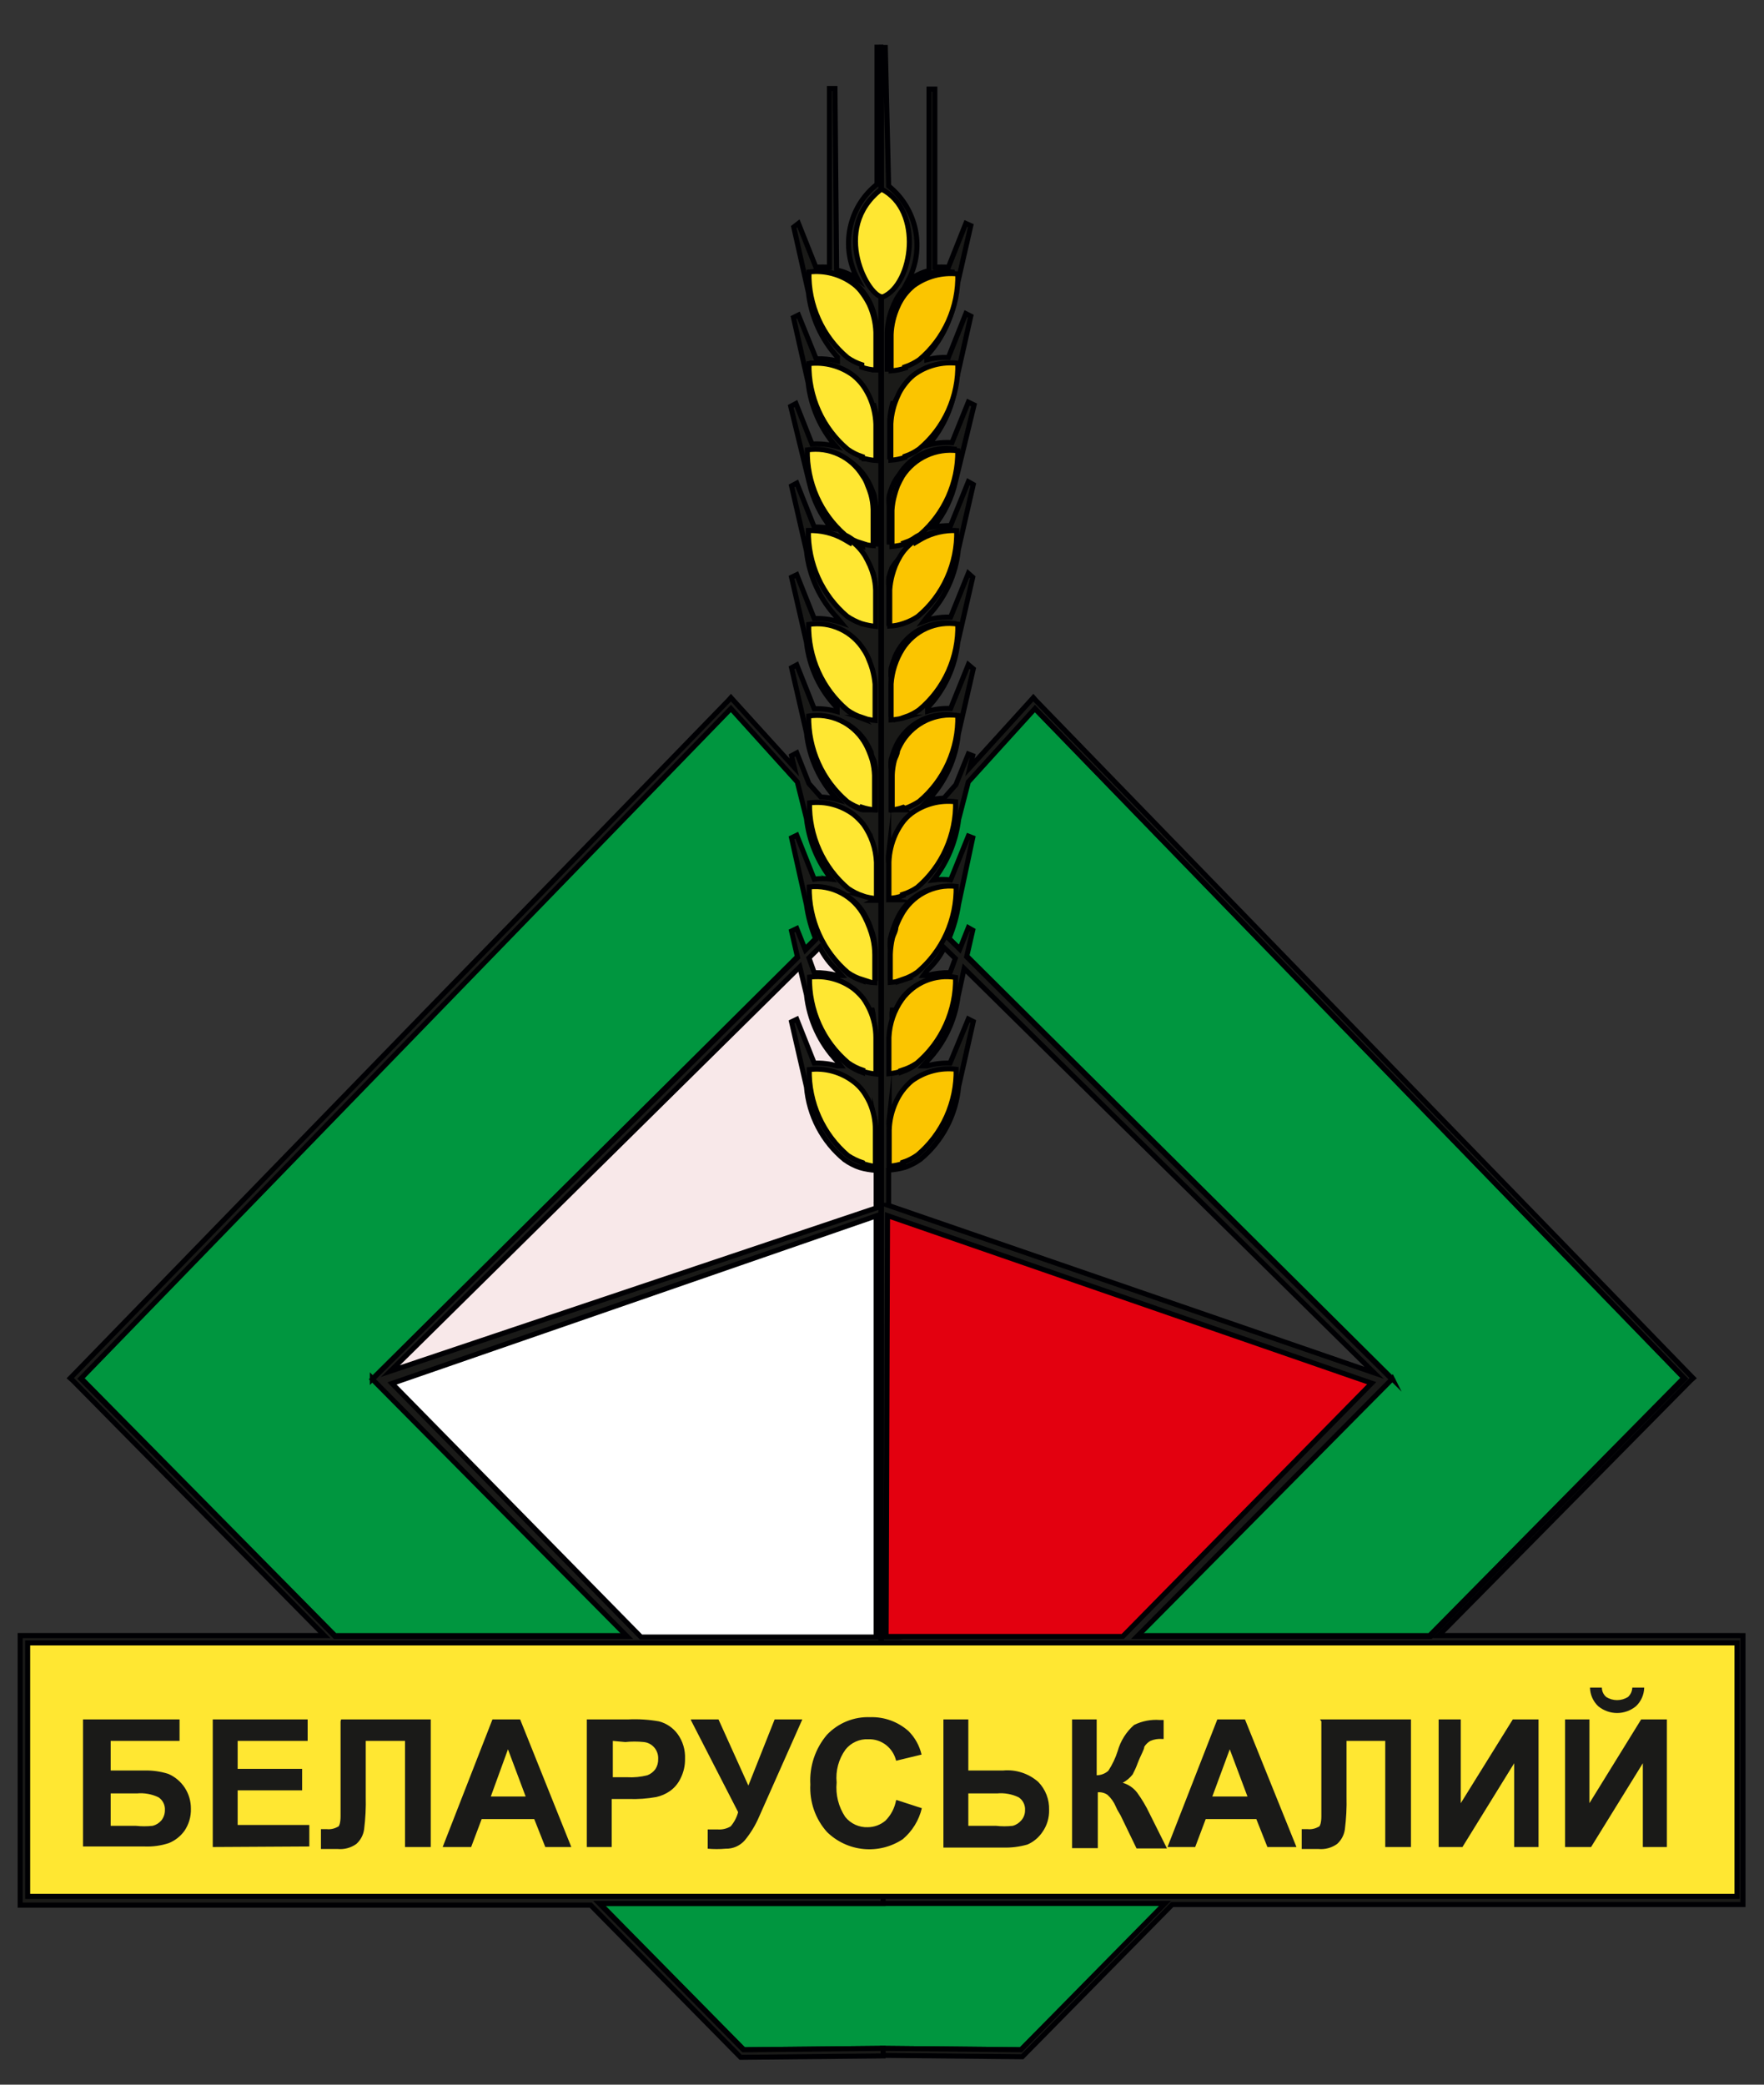
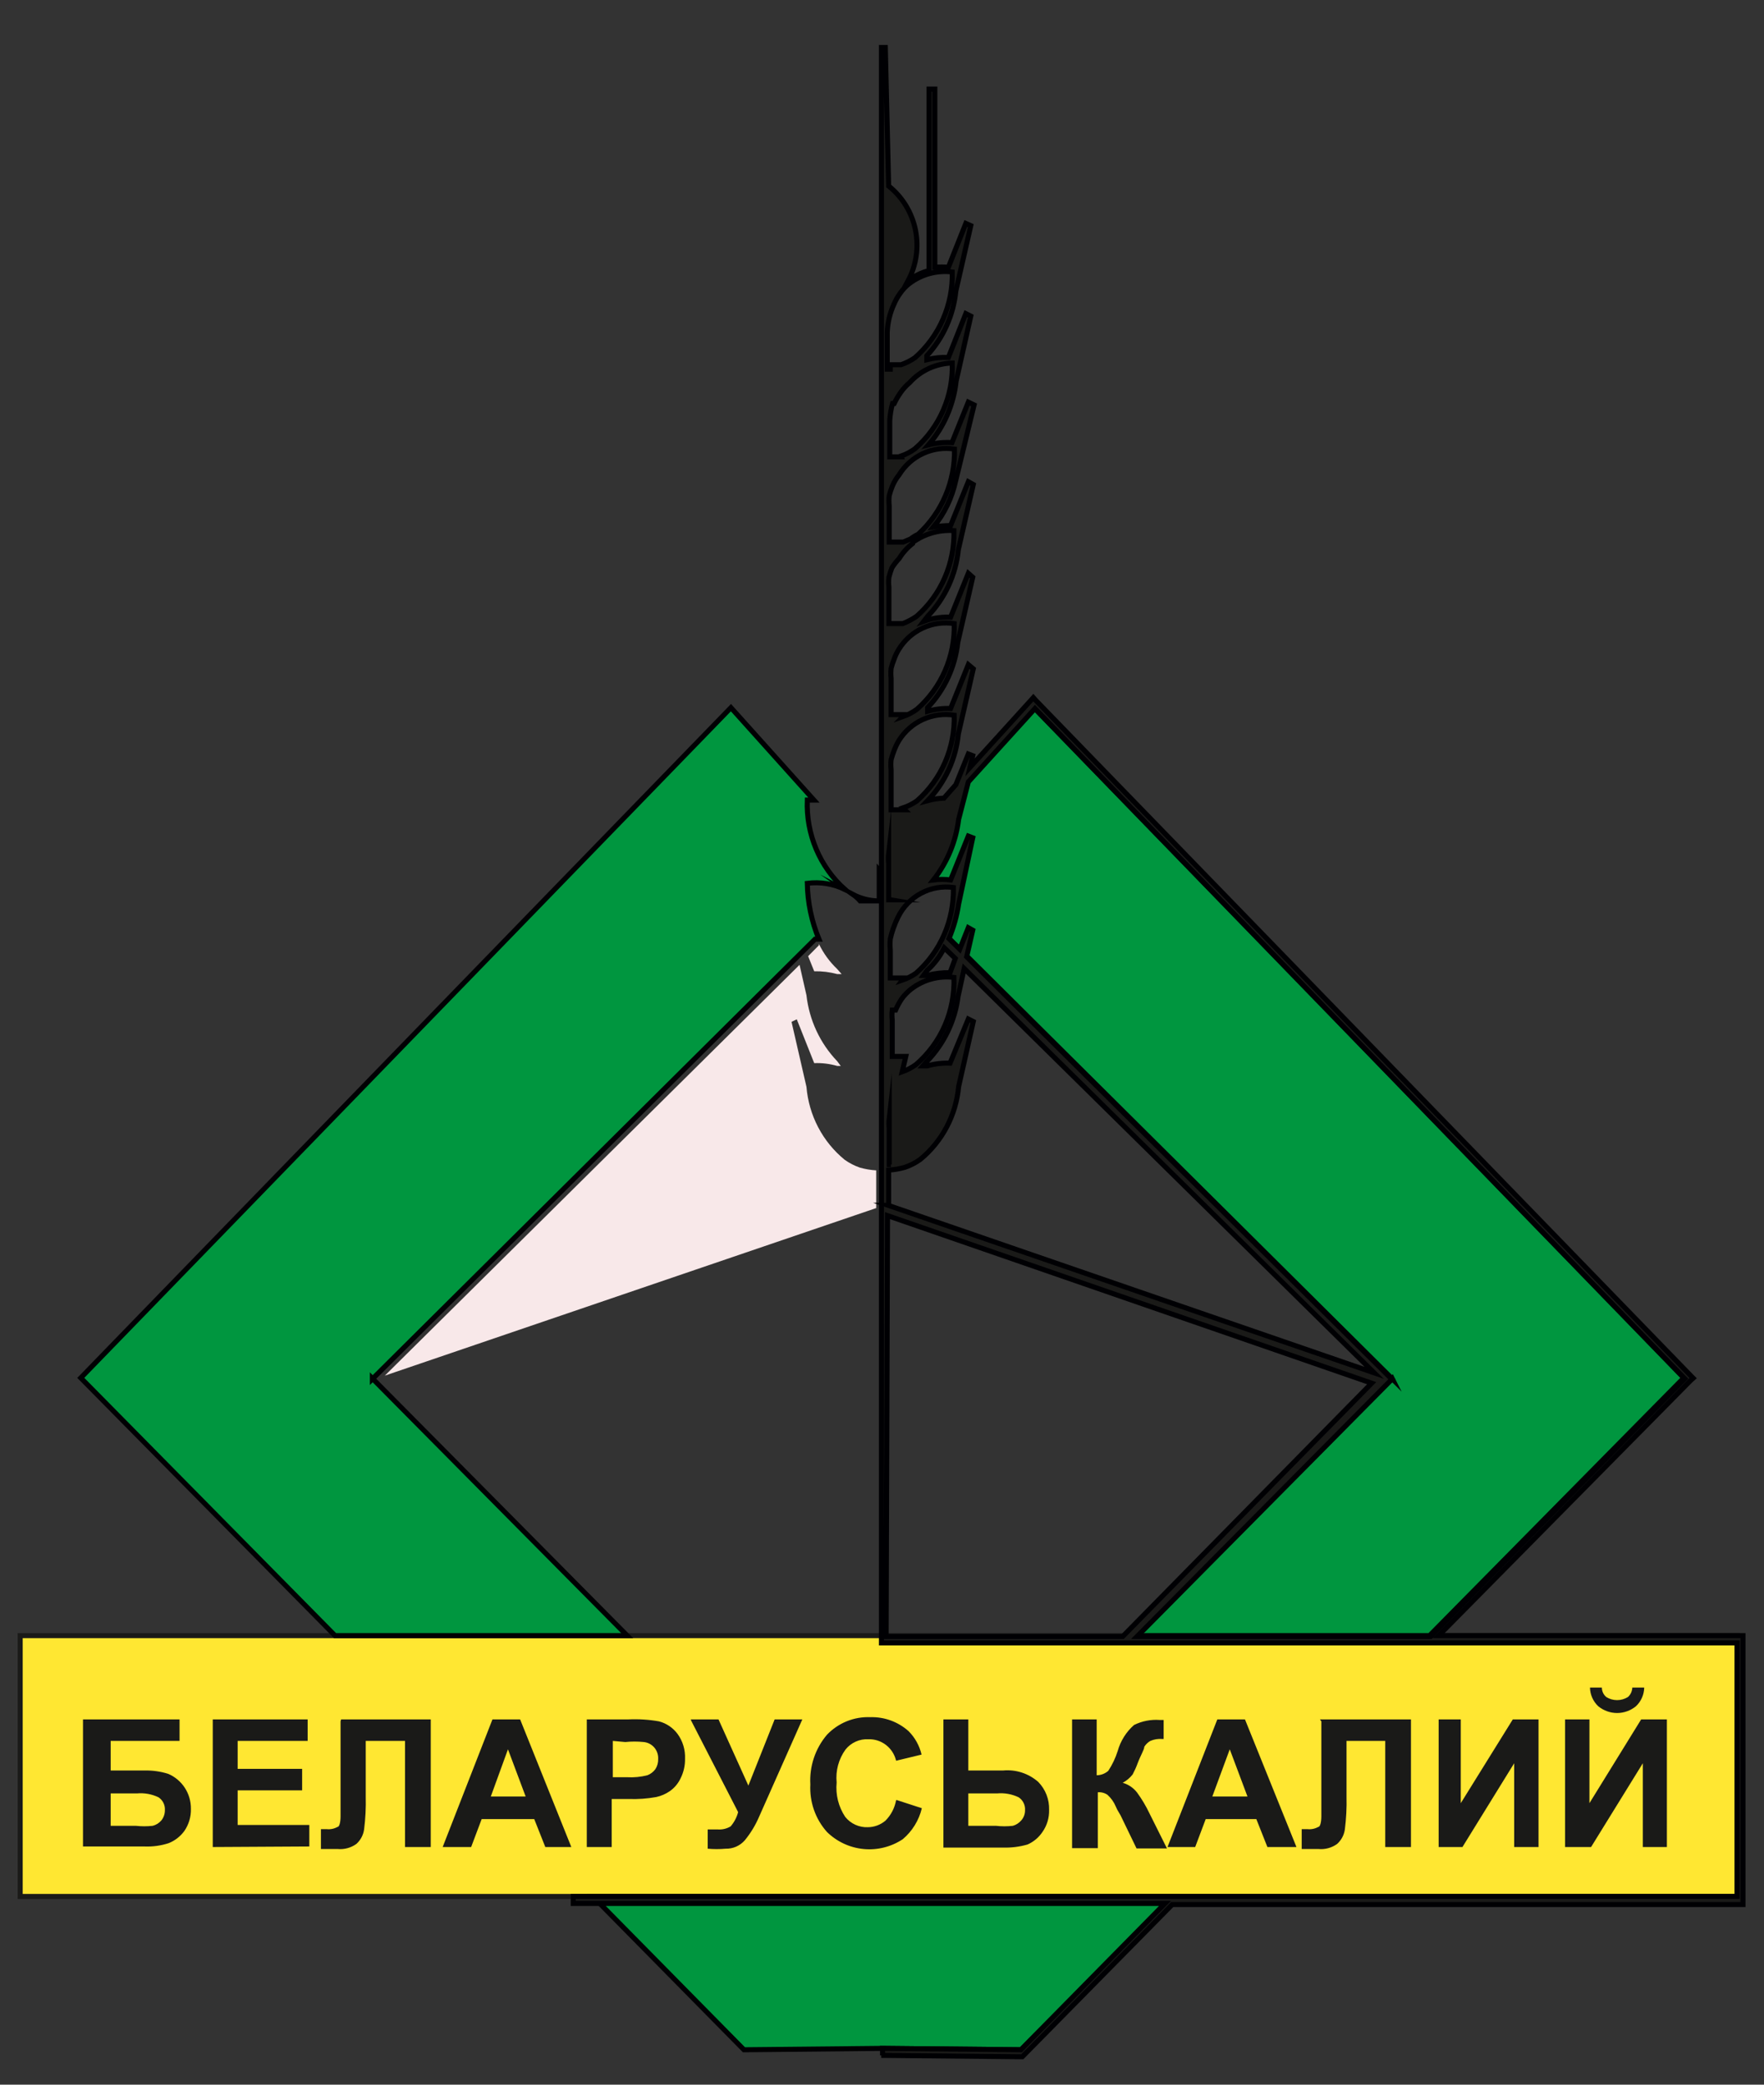
<svg xmlns="http://www.w3.org/2000/svg" width="77" height="91" viewBox="0 0 77 91" fill="none">
  <rect x="0" y="0" width="77" height="91" fill="#333333" stroke="none" />
  <path d="M75.828 71.398H0.881V82.784H75.828V71.398Z" fill="#FFE732" stroke="#1A1A18" stroke-width="0.22" stroke-miterlimit="22.93" />
  <path fill-rule="evenodd" clip-rule="evenodd" d="M3.623 75.055H7.838V75.994H4.831V77.286H6.304C6.656 77.277 7.007 77.326 7.343 77.432C7.639 77.558 7.891 77.77 8.068 78.042C8.244 78.313 8.336 78.632 8.333 78.956C8.343 79.304 8.241 79.646 8.043 79.931C7.87 80.166 7.636 80.347 7.367 80.456C7.024 80.568 6.664 80.617 6.304 80.602H3.623V75.055ZM4.831 79.7H5.93C6.174 79.727 6.422 79.727 6.666 79.7C6.812 79.663 6.943 79.582 7.041 79.468C7.144 79.341 7.2 79.181 7.198 79.017C7.205 78.907 7.183 78.797 7.134 78.699C7.085 78.6 7.011 78.516 6.92 78.456C6.627 78.315 6.301 78.256 5.978 78.286H4.831V79.761V79.7ZM9.287 80.626V75.055H13.429V75.994H10.374V77.213H13.188V78.151H10.374V79.663H13.502V80.602L9.287 80.626ZM14.89 75.055H18.803V80.626H17.68V75.994H15.965V78.432C15.977 78.909 15.953 79.385 15.893 79.858C15.858 80.103 15.738 80.328 15.555 80.492C15.316 80.663 15.024 80.741 14.733 80.712H14.009V79.846H14.262C14.426 79.863 14.59 79.829 14.733 79.748C14.818 79.748 14.866 79.529 14.866 79.285V75.141L14.89 75.055ZM25.011 80.626H23.803L23.32 79.407H21.025L20.566 80.626H19.323L21.496 75.055H22.704L24.938 80.626H25.011ZM22.945 78.42L22.173 76.36L21.424 78.42H22.945ZM25.614 80.626V75.055H27.426C27.875 75.034 28.324 75.063 28.766 75.141C29.09 75.225 29.375 75.419 29.576 75.689C29.804 76.002 29.919 76.385 29.902 76.774C29.908 77.07 29.841 77.363 29.708 77.627C29.602 77.852 29.44 78.046 29.237 78.188C29.058 78.311 28.857 78.398 28.646 78.444C28.247 78.516 27.842 78.544 27.438 78.529H26.701V80.626H25.614ZM26.75 75.994V77.579H27.366C27.666 77.597 27.967 77.568 28.259 77.493C28.399 77.44 28.521 77.347 28.609 77.225C28.693 77.094 28.735 76.942 28.73 76.786C28.74 76.605 28.681 76.426 28.564 76.287C28.447 76.149 28.282 76.061 28.102 76.043C27.833 76.015 27.562 76.015 27.293 76.043L26.75 75.994ZM30.155 75.055H31.363L32.667 77.944L33.814 75.055H35.022L33.138 79.297C32.979 79.671 32.767 80.02 32.51 80.334C32.406 80.452 32.278 80.546 32.134 80.61C31.99 80.673 31.834 80.703 31.677 80.699C31.416 80.723 31.153 80.723 30.892 80.699V79.858H31.327C31.525 79.874 31.724 79.827 31.894 79.724C32.048 79.545 32.16 79.332 32.22 79.102L30.167 75.104L30.155 75.055ZM39.152 78.578L40.239 78.932C40.113 79.461 39.82 79.936 39.406 80.285C38.901 80.62 38.298 80.771 37.696 80.713C37.095 80.656 36.531 80.393 36.097 79.968C35.847 79.688 35.654 79.36 35.53 79.005C35.406 78.649 35.352 78.272 35.372 77.895C35.327 77.105 35.586 76.327 36.097 75.726C36.341 75.469 36.636 75.269 36.963 75.136C37.29 75.004 37.641 74.943 37.993 74.958C38.605 74.94 39.2 75.158 39.659 75.567C39.94 75.848 40.136 76.203 40.227 76.591L39.116 76.859C39.052 76.587 38.897 76.344 38.677 76.173C38.457 76.002 38.186 75.913 37.908 75.921C37.718 75.911 37.528 75.946 37.353 76.025C37.179 76.103 37.026 76.222 36.906 76.372C36.607 76.787 36.469 77.299 36.52 77.81C36.468 78.339 36.601 78.869 36.894 79.31C37.013 79.458 37.164 79.576 37.336 79.654C37.508 79.732 37.696 79.769 37.884 79.761C38.162 79.758 38.431 79.659 38.645 79.48C38.891 79.237 39.056 78.921 39.116 78.578H39.152ZM41.229 75.055H42.268V77.286H43.778C44.055 77.259 44.336 77.289 44.601 77.375C44.867 77.461 45.113 77.601 45.323 77.786C45.479 77.947 45.601 78.137 45.682 78.347C45.763 78.556 45.801 78.78 45.794 79.005C45.804 79.349 45.702 79.687 45.505 79.968C45.343 80.21 45.117 80.4 44.852 80.516C44.503 80.617 44.141 80.662 43.778 80.65H41.181V75.055H41.229ZM42.268 79.7H43.476C43.72 79.728 43.968 79.728 44.212 79.7C44.353 79.66 44.479 79.58 44.575 79.468C44.687 79.345 44.747 79.184 44.744 79.017C44.751 78.907 44.729 78.797 44.68 78.699C44.631 78.6 44.557 78.516 44.466 78.456C44.173 78.315 43.847 78.256 43.524 78.286H42.268V79.761V79.7ZM46.748 75.055H47.871V77.493C48.058 77.492 48.239 77.423 48.379 77.298C48.554 77.03 48.693 76.739 48.789 76.433C48.913 75.993 49.16 75.599 49.502 75.299C49.85 75.126 50.238 75.051 50.625 75.08H50.794V75.909H50.721C50.548 75.896 50.374 75.925 50.214 75.994C50.106 76.056 50.015 76.144 49.949 76.25C49.949 76.372 49.792 76.616 49.659 76.969C49.598 77.137 49.525 77.299 49.441 77.457C49.323 77.608 49.175 77.732 49.007 77.822C49.256 77.893 49.476 78.043 49.635 78.249C49.844 78.536 50.026 78.842 50.178 79.163L50.939 80.687H49.611L48.91 79.237L48.838 79.115C48.786 79.033 48.742 78.948 48.705 78.859C48.623 78.663 48.499 78.488 48.343 78.347C48.218 78.262 48.069 78.223 47.92 78.237V80.675H46.797V75.055H46.748ZM56.53 80.626H55.323L54.84 79.407H52.63L52.171 80.626H50.963L53.137 75.055H54.344L56.591 80.626H56.53ZM54.453 78.42L53.68 76.36L52.919 78.42H54.453ZM57.617 75.055H61.59V80.626H60.467V75.994H58.777V78.432C58.789 78.909 58.764 79.385 58.704 79.858C58.669 80.103 58.549 80.328 58.366 80.492C58.128 80.663 57.836 80.741 57.545 80.712H56.82V79.846H57.074C57.237 79.863 57.401 79.829 57.545 79.748C57.629 79.748 57.678 79.529 57.678 79.285V75.141L57.617 75.055ZM62.714 75.055H63.764V78.712L66.035 75.055H67.158V80.626H66.095V76.969L63.837 80.626H62.798V75.055H62.714ZM68.317 75.055H69.38V78.712L71.638 75.055H72.761V80.626H71.711V76.969L69.452 80.626H68.317V75.055V75.055ZM71.252 73.665H71.771C71.768 73.819 71.734 73.971 71.672 74.111C71.61 74.251 71.52 74.378 71.409 74.482C71.176 74.672 70.886 74.776 70.588 74.776C70.288 74.776 69.999 74.672 69.766 74.482C69.655 74.378 69.565 74.251 69.503 74.111C69.441 73.971 69.407 73.819 69.404 73.665H69.923C69.923 73.745 69.94 73.823 69.974 73.895C70.007 73.966 70.056 74.03 70.117 74.08C70.258 74.167 70.421 74.213 70.588 74.213C70.754 74.213 70.916 74.167 71.058 74.08C71.117 74.028 71.164 73.964 71.197 73.893C71.23 73.821 71.249 73.744 71.252 73.665V73.665Z" fill="#1A1A18" />
  <path fill-rule="evenodd" clip-rule="evenodd" d="M35.746 41.264L35.275 41.739L35.541 42.398C35.879 42.391 36.217 42.432 36.544 42.52H36.737L36.544 42.3C36.214 41.986 35.944 41.615 35.746 41.203V41.264ZM34.901 42.117L35.203 43.446C35.324 44.528 35.795 45.539 36.544 46.323L36.7 46.53H36.544C36.218 46.436 35.88 46.395 35.541 46.408L34.78 44.495L34.551 44.604L35.203 47.444C35.254 48.061 35.428 48.661 35.714 49.207C36 49.754 36.394 50.237 36.87 50.626C37.074 50.771 37.297 50.886 37.534 50.968C37.766 51.034 38.005 51.075 38.246 51.089V52.735L16.798 60.049L34.901 42.117Z" fill="#F8E8E9" />
-   <path fill-rule="evenodd" clip-rule="evenodd" d="M16.834 60.305L27.812 71.41H38.536L38.488 52.954L16.834 60.305Z" fill="white" />
  <path fill-rule="evenodd" clip-rule="evenodd" d="M60.769 60.171L49.647 71.398H62.4L73.498 60.147L45.13 30.89L41.507 34.925H41.797C41.825 35.658 41.691 36.389 41.405 37.064C41.119 37.738 40.688 38.34 40.142 38.826C40.657 38.578 41.231 38.485 41.797 38.558C41.778 39.396 41.602 40.224 41.278 40.996H41.459L60.781 60.195L60.769 60.171ZM16.255 60.171L27.378 71.398H14.625L3.526 60.147L31.906 30.89L35.529 34.925H35.239C35.21 35.657 35.342 36.387 35.626 37.062C35.91 37.737 36.339 38.339 36.882 38.826C36.372 38.578 35.801 38.485 35.239 38.558C35.254 39.395 35.426 40.223 35.747 40.996H35.578L16.255 60.195V60.171ZM37.546 39.326C37.453 39.22 37.347 39.126 37.232 39.045C37.565 39.219 37.932 39.315 38.307 39.326H38.73C39.124 39.314 39.51 39.206 39.853 39.009L39.539 39.289H38.79V37.973L38.584 38.192L38.379 37.973V39.326H37.546ZM38.512 89.415L32.474 89.476L25.88 82.784H51.241L44.575 89.476L38.512 89.415Z" fill="#00963F" stroke="#000003" stroke-width="0.22" stroke-miterlimit="22.93" />
-   <path fill-rule="evenodd" clip-rule="evenodd" d="M60.189 60.305L49.224 71.41H38.488L38.548 52.954L60.189 60.305Z" fill="#E3000F" />
  <path fill-rule="evenodd" clip-rule="evenodd" d="M42.268 34.133L45.178 30.927L73.546 60.183L62.448 71.435H49.634L60.757 60.207L42.195 41.764L42.461 40.605L42.268 40.496L41.893 41.434L41.422 40.971C41.626 40.487 41.768 39.98 41.845 39.46L42.461 36.571L42.268 36.497L41.495 38.411C41.246 38.38 40.995 38.38 40.746 38.411C41.346 37.648 41.727 36.733 41.845 35.766L42.268 34.133ZM38.464 89.72L44.623 89.781L51.168 83.137H76.082V71.398H62.798L73.8 60.256L73.908 60.159L73.8 60.049L45.214 30.573L45.106 30.451L44.997 30.573L42.34 33.499L42.461 32.987L42.268 32.913L41.724 34.254L41.205 34.84C40.964 34.849 40.725 34.885 40.492 34.949V34.949C41.252 34.159 41.725 33.132 41.833 32.036L42.485 29.195L42.268 29.013L41.495 30.927C41.157 30.914 40.818 30.955 40.492 31.048V30.89C41.231 30.112 41.694 29.109 41.809 28.037L42.461 25.197L42.268 25.026L41.495 26.94C41.157 26.927 40.818 26.968 40.492 27.062L40.323 27.123L40.492 26.904C41.252 26.113 41.725 25.086 41.833 23.99L42.485 21.15L42.268 21.028L41.495 22.942C41.244 22.943 40.994 22.963 40.746 23.003C41.221 22.424 41.552 21.738 41.712 21.004L42.521 17.676L42.268 17.554L41.555 19.321C41.21 19.301 40.864 19.334 40.529 19.419C41.204 18.639 41.625 17.669 41.736 16.64L42.376 13.799L42.159 13.69L41.398 15.603C41.081 15.59 40.764 15.623 40.456 15.701V15.53C41.173 14.752 41.618 13.759 41.724 12.702L42.376 9.85L42.159 9.752L41.398 11.666C41.201 11.653 41.004 11.653 40.806 11.666V3.889H40.553V11.812C40.219 11.895 39.906 12.049 39.635 12.263V12.263C39.999 11.582 40.114 10.794 39.96 10.036C39.805 9.278 39.391 8.599 38.79 8.119L38.645 2.072H38.476V71.715H75.829V82.784H25.023V83.088H50.854L44.562 89.476L38.524 89.415V89.72H38.464ZM38.705 71.435H49.007L59.875 60.378L38.741 53.064L38.681 71.435H38.705ZM38.862 16.115H38.729V14.506C38.745 14.085 38.843 13.67 39.019 13.287C39.089 13.119 39.178 12.959 39.285 12.812C39.395 12.65 39.529 12.506 39.683 12.385C40.221 11.973 40.897 11.789 41.567 11.873C41.585 12.58 41.448 13.281 41.166 13.928C40.885 14.575 40.465 15.151 39.937 15.616C39.75 15.743 39.547 15.846 39.333 15.92H39.08H38.935H38.862V16.115ZM38.862 39.277H38.79V37.692C38.773 37.546 38.773 37.399 38.79 37.253V39.265L38.862 39.277ZM39.382 42.788C39.596 42.715 39.799 42.612 39.985 42.483C40.513 42.019 40.933 41.442 41.215 40.795C41.496 40.149 41.633 39.447 41.616 38.74C41.13 38.674 40.635 38.762 40.202 38.994C39.769 39.226 39.418 39.589 39.2 40.033C39.122 40.191 39.053 40.353 38.995 40.52C38.941 40.672 38.897 40.826 38.862 40.983V40.983C38.847 41.146 38.847 41.309 38.862 41.471V42.69H39.454L39.382 42.788ZM39.382 46.786C39.597 46.71 39.8 46.603 39.985 46.469C40.528 46.002 40.958 45.417 41.245 44.759C41.531 44.1 41.666 43.385 41.64 42.666C40.974 42.582 40.301 42.766 39.768 43.178C39.613 43.301 39.475 43.444 39.357 43.604C39.255 43.759 39.166 43.922 39.092 44.092H39.019H38.947C38.93 44.238 38.93 44.385 38.947 44.531V46.115H39.538L39.382 46.786ZM38.886 50.833H38.814V49.248C38.798 49.107 38.798 48.964 38.814 48.822V50.833H38.886ZM39.852 23.661L40.13 23.491C40.593 23.239 41.116 23.125 41.64 23.161C41.659 23.868 41.523 24.57 41.241 25.217C40.959 25.865 40.538 26.441 40.009 26.904C39.821 27.033 39.619 27.14 39.406 27.221H38.802V25.636C38.785 25.49 38.785 25.343 38.802 25.197C38.837 25.056 38.881 24.918 38.935 24.783C39.026 24.639 39.132 24.504 39.249 24.38C39.405 24.127 39.606 23.904 39.84 23.722L39.852 23.661ZM39.418 23.661H38.814V22.076C38.798 21.931 38.798 21.783 38.814 21.638C38.849 21.501 38.893 21.366 38.947 21.235C39.021 21.05 39.123 20.878 39.249 20.723C39.498 20.318 39.86 19.996 40.29 19.797C40.719 19.598 41.197 19.53 41.664 19.602C41.679 20.3 41.546 20.993 41.273 21.634C41 22.276 40.594 22.851 40.082 23.32C39.962 23.377 39.849 23.447 39.744 23.527L39.43 23.661H39.418ZM39.345 19.943H39.128H39.007H38.838V18.358C38.853 18.107 38.893 17.858 38.959 17.615V17.615H39.031C39.11 17.449 39.203 17.29 39.309 17.139C39.422 16.976 39.556 16.828 39.708 16.701C39.945 16.439 40.232 16.229 40.551 16.082C40.871 15.936 41.216 15.856 41.567 15.847C41.59 16.554 41.456 17.258 41.173 17.905C40.891 18.553 40.469 19.129 39.937 19.59C39.753 19.726 39.549 19.833 39.333 19.907L39.345 19.943ZM39.418 31.28C39.633 31.204 39.836 31.097 40.022 30.963C40.551 30.5 40.972 29.925 41.254 29.277C41.536 28.63 41.672 27.927 41.652 27.221C41.185 27.149 40.707 27.216 40.278 27.416C39.848 27.615 39.486 27.937 39.236 28.342C39.151 28.476 39.082 28.619 39.031 28.769C38.978 28.9 38.934 29.034 38.898 29.171V29.171C38.883 29.317 38.883 29.464 38.898 29.61V31.195H39.502L39.418 31.28ZM39.418 35.266C39.632 35.194 39.835 35.091 40.022 34.962C40.551 34.498 40.971 33.922 41.253 33.275C41.535 32.628 41.671 31.926 41.652 31.219C41.186 31.146 40.709 31.212 40.28 31.409C39.851 31.606 39.488 31.926 39.236 32.328C39.156 32.464 39.087 32.607 39.031 32.755C38.98 32.887 38.935 33.021 38.898 33.157C38.882 33.303 38.882 33.45 38.898 33.596V35.352H39.502L39.418 35.266ZM38.766 52.613L59.984 59.927L42.087 42.276L41.821 43.495C41.685 44.56 41.211 45.553 40.468 46.323L40.287 46.53H40.468C40.794 46.436 41.132 46.395 41.471 46.408L42.268 44.482L42.485 44.592L41.845 47.432C41.789 48.049 41.612 48.648 41.324 49.194C41.036 49.74 40.642 50.223 40.166 50.614C39.962 50.759 39.739 50.873 39.502 50.955C39.27 51.021 39.031 51.062 38.79 51.077V52.613H38.766ZM41.7 41.837L41.217 41.373C41.032 41.748 40.778 42.083 40.468 42.361L40.311 42.58H40.468C40.795 42.493 41.133 42.452 41.471 42.459L41.7 41.837Z" fill="#1A1A18" stroke="#000003" stroke-width="0.22" stroke-miterlimit="22.93" />
-   <path fill-rule="evenodd" clip-rule="evenodd" d="M39.418 39.094C39.22 39.166 39.012 39.207 38.802 39.216V37.631C38.817 37.21 38.916 36.795 39.092 36.412C39.171 36.246 39.264 36.087 39.369 35.937C39.484 35.774 39.622 35.631 39.78 35.51C40.336 35.098 41.027 34.915 41.712 34.998C41.727 35.709 41.584 36.414 41.294 37.062C41.004 37.71 40.573 38.283 40.034 38.741C39.839 38.871 39.628 38.974 39.406 39.045L39.418 39.094ZM39.418 42.751C39.641 42.675 39.852 42.569 40.046 42.434C40.587 41.978 41.02 41.405 41.313 40.757C41.605 40.109 41.75 39.404 41.736 38.692C41.252 38.636 40.761 38.729 40.33 38.96C39.899 39.191 39.547 39.548 39.321 39.984C39.236 40.141 39.163 40.303 39.104 40.472C39.104 40.642 38.995 40.801 38.959 40.935C38.902 41.175 38.87 41.42 38.862 41.666V42.885C39.072 42.871 39.279 42.83 39.478 42.763L39.418 42.751ZM39.418 46.737C39.219 46.808 39.012 46.853 38.802 46.871V45.287C38.827 44.69 39.024 44.114 39.369 43.629C39.633 43.266 39.992 42.983 40.406 42.813C40.819 42.643 41.272 42.592 41.712 42.666C41.724 43.377 41.579 44.083 41.286 44.73C40.994 45.378 40.562 45.951 40.022 46.408C39.827 46.539 39.616 46.641 39.394 46.713L39.418 46.737ZM39.418 50.736C39.641 50.662 39.853 50.555 40.046 50.419C40.587 49.963 41.02 49.389 41.313 48.742C41.605 48.094 41.75 47.388 41.736 46.676C41.047 46.593 40.353 46.776 39.792 47.188C39.64 47.319 39.502 47.467 39.381 47.627C39.273 47.776 39.18 47.935 39.104 48.103C38.927 48.485 38.828 48.9 38.814 49.322V50.907C39.023 50.892 39.23 50.851 39.43 50.785L39.418 50.736ZM39.949 23.686L40.239 23.515C40.705 23.259 41.231 23.137 41.761 23.162C41.777 23.874 41.633 24.58 41.34 25.229C41.048 25.877 40.613 26.45 40.07 26.904C39.88 27.035 39.672 27.137 39.454 27.209C39.256 27.281 39.048 27.322 38.838 27.331V25.746C38.853 25.527 38.889 25.311 38.947 25.1C38.984 24.963 39.028 24.829 39.08 24.698C39.142 24.55 39.215 24.408 39.297 24.271C39.456 24.012 39.666 23.788 39.913 23.613L39.949 23.686ZM39.502 23.686C39.615 23.647 39.724 23.598 39.828 23.539C39.935 23.461 40.048 23.391 40.166 23.332C40.687 22.88 41.104 22.318 41.388 21.687C41.671 21.055 41.815 20.369 41.809 19.675C41.344 19.614 40.871 19.686 40.444 19.882C40.017 20.078 39.653 20.39 39.394 20.784C39.314 20.923 39.241 21.065 39.176 21.211C39.123 21.346 39.078 21.485 39.043 21.626C38.984 21.836 38.948 22.053 38.935 22.272V23.856C39.143 23.836 39.349 23.795 39.55 23.735L39.502 23.686ZM39.502 19.968C39.303 20.034 39.096 20.075 38.886 20.09V18.505C38.907 18.083 39.01 17.669 39.188 17.286C39.26 17.116 39.353 16.956 39.466 16.81C39.584 16.647 39.721 16.499 39.877 16.372C40.433 15.959 41.124 15.776 41.809 15.86C41.828 16.572 41.685 17.28 41.392 17.928C41.099 18.577 40.664 19.149 40.118 19.602C39.929 19.737 39.721 19.844 39.502 19.919V19.968ZM39.502 16.018C39.725 15.942 39.936 15.835 40.13 15.701C40.671 15.245 41.104 14.672 41.394 14.024C41.685 13.376 41.827 12.67 41.809 11.959C41.124 11.882 40.435 12.064 39.877 12.471C39.578 12.716 39.342 13.029 39.188 13.385C39.013 13.768 38.914 14.182 38.898 14.604V16.189C39.108 16.174 39.315 16.133 39.514 16.067L39.502 16.018ZM39.502 31.305C39.721 31.229 39.929 31.123 40.118 30.988C40.664 30.535 41.099 29.962 41.392 29.314C41.685 28.665 41.828 27.958 41.809 27.245C41.345 27.17 40.87 27.232 40.441 27.424C40.012 27.617 39.648 27.932 39.394 28.33C39.106 28.789 38.935 29.312 38.898 29.854V31.427C39.124 31.412 39.347 31.371 39.563 31.305H39.502ZM39.502 35.291C39.719 35.214 39.925 35.112 40.118 34.986C40.663 34.53 41.097 33.955 41.39 33.305C41.683 32.654 41.826 31.945 41.809 31.232C41.342 31.169 40.868 31.241 40.44 31.439C40.013 31.638 39.65 31.955 39.394 32.353C39.309 32.489 39.236 32.631 39.176 32.78C39.176 32.914 39.08 33.06 39.043 33.182C38.987 33.393 38.955 33.61 38.947 33.828V35.352C39.111 35.335 39.274 35.298 39.43 35.242L39.502 35.291Z" fill="#FBC500" stroke="#000003" stroke-width="0.22" stroke-miterlimit="22.93" />
-   <path fill-rule="evenodd" clip-rule="evenodd" d="M34.804 34.133L31.906 30.927L3.526 60.183L14.624 71.435H27.377L16.255 60.207L34.816 41.8L34.551 40.642L34.78 40.532L35.155 41.471L35.614 41.008C35.414 40.523 35.276 40.016 35.203 39.496L34.551 36.571L34.78 36.461L35.541 38.375C35.79 38.343 36.041 38.343 36.29 38.375C35.689 37.613 35.312 36.697 35.203 35.729L34.804 34.133ZM38.548 89.744L32.389 89.805H32.329L25.783 83.162H0.881V71.398H14.165L3.176 60.256L3.067 60.159L3.176 60.049L31.797 30.573L31.906 30.451L32.015 30.573L34.672 33.499L34.551 32.987L34.78 32.865L35.312 34.206L35.831 34.791C36.072 34.799 36.311 34.836 36.543 34.901V34.901C35.79 34.105 35.319 33.081 35.203 31.987L34.551 29.147L34.78 29.025L35.541 30.939C35.879 30.925 36.218 30.966 36.543 31.061V30.902C35.793 30.125 35.321 29.116 35.203 28.037L34.551 25.197L34.78 25.087L35.541 27.001C35.879 26.988 36.218 27.029 36.543 27.123L36.724 27.184L36.543 26.965C35.79 26.169 35.319 25.145 35.203 24.051L34.551 21.211L34.78 21.089L35.541 23.003C35.792 23.003 36.042 23.023 36.29 23.064C35.819 22.481 35.489 21.797 35.324 21.065L34.514 17.737L34.744 17.615L35.444 19.382C35.794 19.362 36.144 19.395 36.483 19.48C35.808 18.7 35.387 17.73 35.275 16.701L34.635 13.86L34.853 13.751L35.626 15.664C35.939 15.651 36.252 15.683 36.555 15.762V15.591C35.847 14.808 35.403 13.818 35.287 12.763L34.647 9.911L34.853 9.752L35.614 11.666C35.81 11.653 36.008 11.653 36.205 11.666V3.864H36.447L36.519 11.788C36.85 11.856 37.162 11.993 37.437 12.19V12.19C37.068 11.51 36.95 10.72 37.105 9.961C37.26 9.202 37.677 8.523 38.282 8.045V2.06H38.452V71.715H1.207V82.784H38.548V83.088H26.157L32.449 89.476L38.548 89.415V89.72V89.744ZM38.306 71.459H27.981L17.112 60.39L38.246 53.076V71.447L38.306 71.459ZM38.15 16.14H38.282V14.506C38.267 14.086 38.172 13.672 38.005 13.287C37.93 13.119 37.837 12.959 37.727 12.812C37.617 12.65 37.482 12.506 37.328 12.385C36.795 11.973 36.123 11.79 35.456 11.873C35.436 12.58 35.572 13.283 35.854 13.93C36.136 14.577 36.557 15.153 37.087 15.616C37.271 15.748 37.475 15.851 37.691 15.92H37.944H38.077H38.15V16.14ZM38.15 39.301H38.234V37.717C38.228 37.569 38.208 37.422 38.174 37.278V39.289L38.15 39.301ZM37.63 42.812C37.417 42.738 37.214 42.635 37.026 42.507C36.499 42.043 36.079 41.467 35.797 40.82C35.515 40.173 35.378 39.471 35.396 38.765C35.882 38.696 36.377 38.784 36.811 39.016C37.245 39.248 37.595 39.612 37.811 40.057C37.895 40.212 37.964 40.376 38.017 40.545C38.076 40.694 38.12 40.849 38.15 41.008C38.182 41.169 38.202 41.332 38.21 41.495V42.715H37.606L37.63 42.812ZM37.63 46.81C37.416 46.732 37.213 46.625 37.026 46.493C36.481 46.024 36.048 45.435 35.762 44.772C35.475 44.109 35.342 43.389 35.372 42.666C35.801 42.594 36.242 42.644 36.645 42.809C37.047 42.975 37.397 43.25 37.654 43.604C37.761 43.756 37.85 43.92 37.92 44.092H38.005H38.077C38.111 44.236 38.131 44.383 38.138 44.531V46.115H37.534L37.63 46.81ZM38.15 50.919H38.234V49.248C38.227 49.105 38.207 48.962 38.174 48.822V50.833L38.15 50.919ZM37.196 23.747L36.918 23.576C36.423 23.288 35.858 23.144 35.287 23.161C35.285 23.874 35.437 24.578 35.734 25.224C36.03 25.871 36.463 26.444 37.002 26.904C37.192 27.031 37.394 27.137 37.606 27.221H38.21V25.636C38.204 25.488 38.184 25.341 38.15 25.197V25.197C38.15 25.063 38.065 24.929 38.017 24.783C37.951 24.637 37.879 24.494 37.799 24.356C37.643 24.103 37.442 23.88 37.208 23.698L37.196 23.747ZM37.63 23.747H38.234V22.162C38.227 22.014 38.207 21.867 38.174 21.723V21.723C38.174 21.601 38.089 21.455 38.041 21.321C37.981 21.172 37.908 21.03 37.824 20.894C37.574 20.489 37.212 20.167 36.782 19.968C36.353 19.768 35.875 19.7 35.408 19.772C35.394 20.471 35.529 21.165 35.805 21.806C36.08 22.448 36.488 23.022 37.002 23.491C37.119 23.545 37.229 23.615 37.328 23.698L37.642 23.832L37.63 23.747ZM37.703 20.028H37.92H37.993H38.101H38.27V18.444C38.262 18.192 38.222 17.942 38.15 17.7H38.077C38.002 17.534 37.914 17.375 37.811 17.225C37.697 17.058 37.559 16.91 37.401 16.786C37.16 16.497 36.861 16.264 36.524 16.102C36.186 15.94 35.818 15.853 35.444 15.847C35.424 16.554 35.56 17.256 35.842 17.904C36.124 18.551 36.545 19.127 37.075 19.59C37.26 19.724 37.464 19.83 37.679 19.907L37.703 20.028ZM37.63 31.365C37.416 31.287 37.213 31.18 37.026 31.048C36.481 30.595 36.045 30.022 35.75 29.374C35.456 28.726 35.31 28.019 35.324 27.306C35.79 27.245 36.264 27.317 36.691 27.516C37.118 27.714 37.482 28.03 37.739 28.427C37.823 28.563 37.896 28.706 37.956 28.854C37.956 28.988 38.053 29.134 38.089 29.256C38.122 29.401 38.143 29.547 38.15 29.695V31.28H37.546L37.63 31.365ZM37.63 35.352C37.417 35.277 37.214 35.175 37.026 35.047C36.497 34.584 36.077 34.008 35.795 33.361C35.513 32.713 35.377 32.011 35.396 31.304C35.862 31.231 36.339 31.297 36.768 31.494C37.197 31.691 37.56 32.011 37.811 32.414C37.891 32.552 37.964 32.695 38.029 32.84C38.029 32.987 38.125 33.121 38.162 33.243C38.196 33.387 38.216 33.534 38.222 33.681V35.352H37.618H37.63ZM38.27 52.723L17.04 59.854L34.913 42.203L35.203 43.422C35.319 44.512 35.791 45.532 36.543 46.323L36.7 46.53H36.543C36.218 46.435 35.879 46.394 35.541 46.408L34.78 44.494L34.551 44.604L35.203 47.444C35.254 48.061 35.427 48.66 35.714 49.207C36 49.754 36.393 50.236 36.869 50.626C37.074 50.771 37.297 50.886 37.534 50.967C37.766 51.033 38.005 51.074 38.246 51.089V52.625L38.27 52.723ZM35.312 41.812L35.782 41.349C35.971 41.731 36.229 42.075 36.543 42.361L36.737 42.58H36.543C36.217 42.493 35.879 42.452 35.541 42.459L35.312 41.812Z" fill="#1A1A18" stroke="#000003" stroke-width="0.22" stroke-miterlimit="22.93" />
-   <path fill-rule="evenodd" clip-rule="evenodd" d="M38.548 12.958C37.944 13.056 36.205 9.996 38.476 8.253C40.311 9.179 39.852 12.398 38.548 12.958ZM37.642 39.106C37.843 39.167 38.05 39.208 38.258 39.228V37.644C38.233 37.047 38.036 36.471 37.691 35.986C37.565 35.829 37.424 35.685 37.268 35.559C36.713 35.144 36.021 34.96 35.336 35.047C35.324 35.758 35.469 36.464 35.762 37.111C36.054 37.759 36.486 38.332 37.026 38.789C37.222 38.922 37.433 39.028 37.654 39.106H37.642ZM37.642 42.763C37.419 42.694 37.207 42.592 37.014 42.459C36.475 42.001 36.043 41.427 35.751 40.78C35.458 40.133 35.312 39.428 35.324 38.716C35.808 38.66 36.299 38.754 36.73 38.984C37.161 39.215 37.513 39.572 37.739 40.008C37.821 40.166 37.894 40.329 37.956 40.496C38.014 40.647 38.062 40.802 38.101 40.959C38.157 41.195 38.185 41.436 38.186 41.678V42.898C37.983 42.889 37.784 42.848 37.594 42.776L37.642 42.763ZM37.642 46.762C37.835 46.822 38.033 46.863 38.234 46.884V45.299C38.234 44.878 38.143 44.462 37.968 44.08C37.89 43.91 37.797 43.747 37.691 43.592C37.565 43.435 37.424 43.292 37.268 43.166C36.713 42.75 36.021 42.567 35.336 42.654C35.322 43.365 35.467 44.071 35.759 44.719C36.052 45.367 36.485 45.94 37.026 46.396C37.219 46.532 37.431 46.639 37.654 46.713L37.642 46.762ZM37.642 50.748C37.421 50.674 37.21 50.571 37.014 50.443C36.474 49.983 36.042 49.408 35.749 48.758C35.457 48.109 35.312 47.402 35.324 46.689C36.011 46.605 36.703 46.793 37.256 47.213C37.417 47.333 37.56 47.477 37.678 47.639C37.784 47.79 37.877 47.949 37.956 48.115C38.129 48.498 38.215 48.914 38.21 49.334V50.919C38.017 50.893 37.827 50.848 37.642 50.785V50.748ZM37.111 23.698L36.821 23.527C36.352 23.267 35.822 23.141 35.287 23.162C35.275 23.873 35.421 24.578 35.713 25.226C36.006 25.873 36.438 26.447 36.978 26.904C37.173 27.036 37.384 27.142 37.606 27.221C37.807 27.281 38.013 27.322 38.222 27.343V25.758C38.215 25.54 38.183 25.323 38.125 25.112C38.086 24.971 38.038 24.832 37.98 24.698C37.915 24.552 37.843 24.409 37.763 24.271C37.605 24.015 37.4 23.791 37.159 23.613L37.111 23.698ZM37.558 23.698C37.446 23.663 37.336 23.618 37.232 23.564C37.126 23.483 37.013 23.414 36.894 23.357C36.363 22.898 35.94 22.327 35.654 21.685C35.368 21.042 35.226 20.343 35.239 19.639C35.706 19.567 36.184 19.634 36.613 19.834C37.043 20.033 37.405 20.355 37.654 20.76C37.748 20.89 37.821 21.034 37.872 21.187C37.929 21.317 37.977 21.452 38.017 21.589C38.074 21.8 38.106 22.017 38.113 22.235V23.82C37.904 23.805 37.697 23.764 37.497 23.698H37.558ZM37.618 19.98C37.818 20.046 38.025 20.087 38.234 20.102V18.517C38.218 18.095 38.12 17.681 37.944 17.298C37.865 17.132 37.772 16.973 37.666 16.823C37.544 16.659 37.402 16.512 37.244 16.384C36.686 15.974 35.996 15.791 35.312 15.872C35.298 16.584 35.443 17.289 35.735 17.937C36.028 18.585 36.461 19.158 37.002 19.614C37.195 19.75 37.407 19.857 37.63 19.931L37.618 19.98ZM37.618 16.03C37.816 16.101 38.024 16.142 38.234 16.152V14.507C38.218 14.085 38.12 13.67 37.944 13.287C37.861 13.121 37.764 12.962 37.654 12.812C37.543 12.647 37.404 12.502 37.244 12.385C36.688 11.972 35.997 11.789 35.312 11.873C35.295 12.586 35.439 13.292 35.732 13.94C36.024 14.589 36.459 15.161 37.002 15.616C37.192 15.746 37.4 15.849 37.618 15.921V16.03ZM37.618 31.317C37.395 31.243 37.183 31.136 36.99 31C36.449 30.544 36.016 29.971 35.723 29.323C35.431 28.675 35.286 27.969 35.3 27.258C35.767 27.185 36.244 27.253 36.674 27.453C37.103 27.652 37.465 27.974 37.715 28.379C37.804 28.512 37.877 28.655 37.932 28.806C37.989 28.936 38.038 29.071 38.077 29.208C38.137 29.423 38.178 29.643 38.198 29.866V31.451C37.985 31.426 37.775 31.381 37.57 31.317H37.618ZM37.618 35.303C37.396 35.231 37.184 35.129 36.99 34.998C36.45 34.541 36.018 33.968 35.725 33.32C35.433 32.673 35.287 31.967 35.3 31.256C35.765 31.183 36.242 31.249 36.672 31.446C37.101 31.643 37.463 31.962 37.715 32.365C37.799 32.501 37.872 32.644 37.932 32.792C37.987 32.923 38.036 33.058 38.077 33.194C38.134 33.409 38.167 33.63 38.174 33.852V35.352C37.989 35.335 37.807 35.299 37.63 35.242L37.618 35.303Z" fill="#FFE732" stroke="#000003" stroke-width="0.22" stroke-miterlimit="22.93" />
</svg>